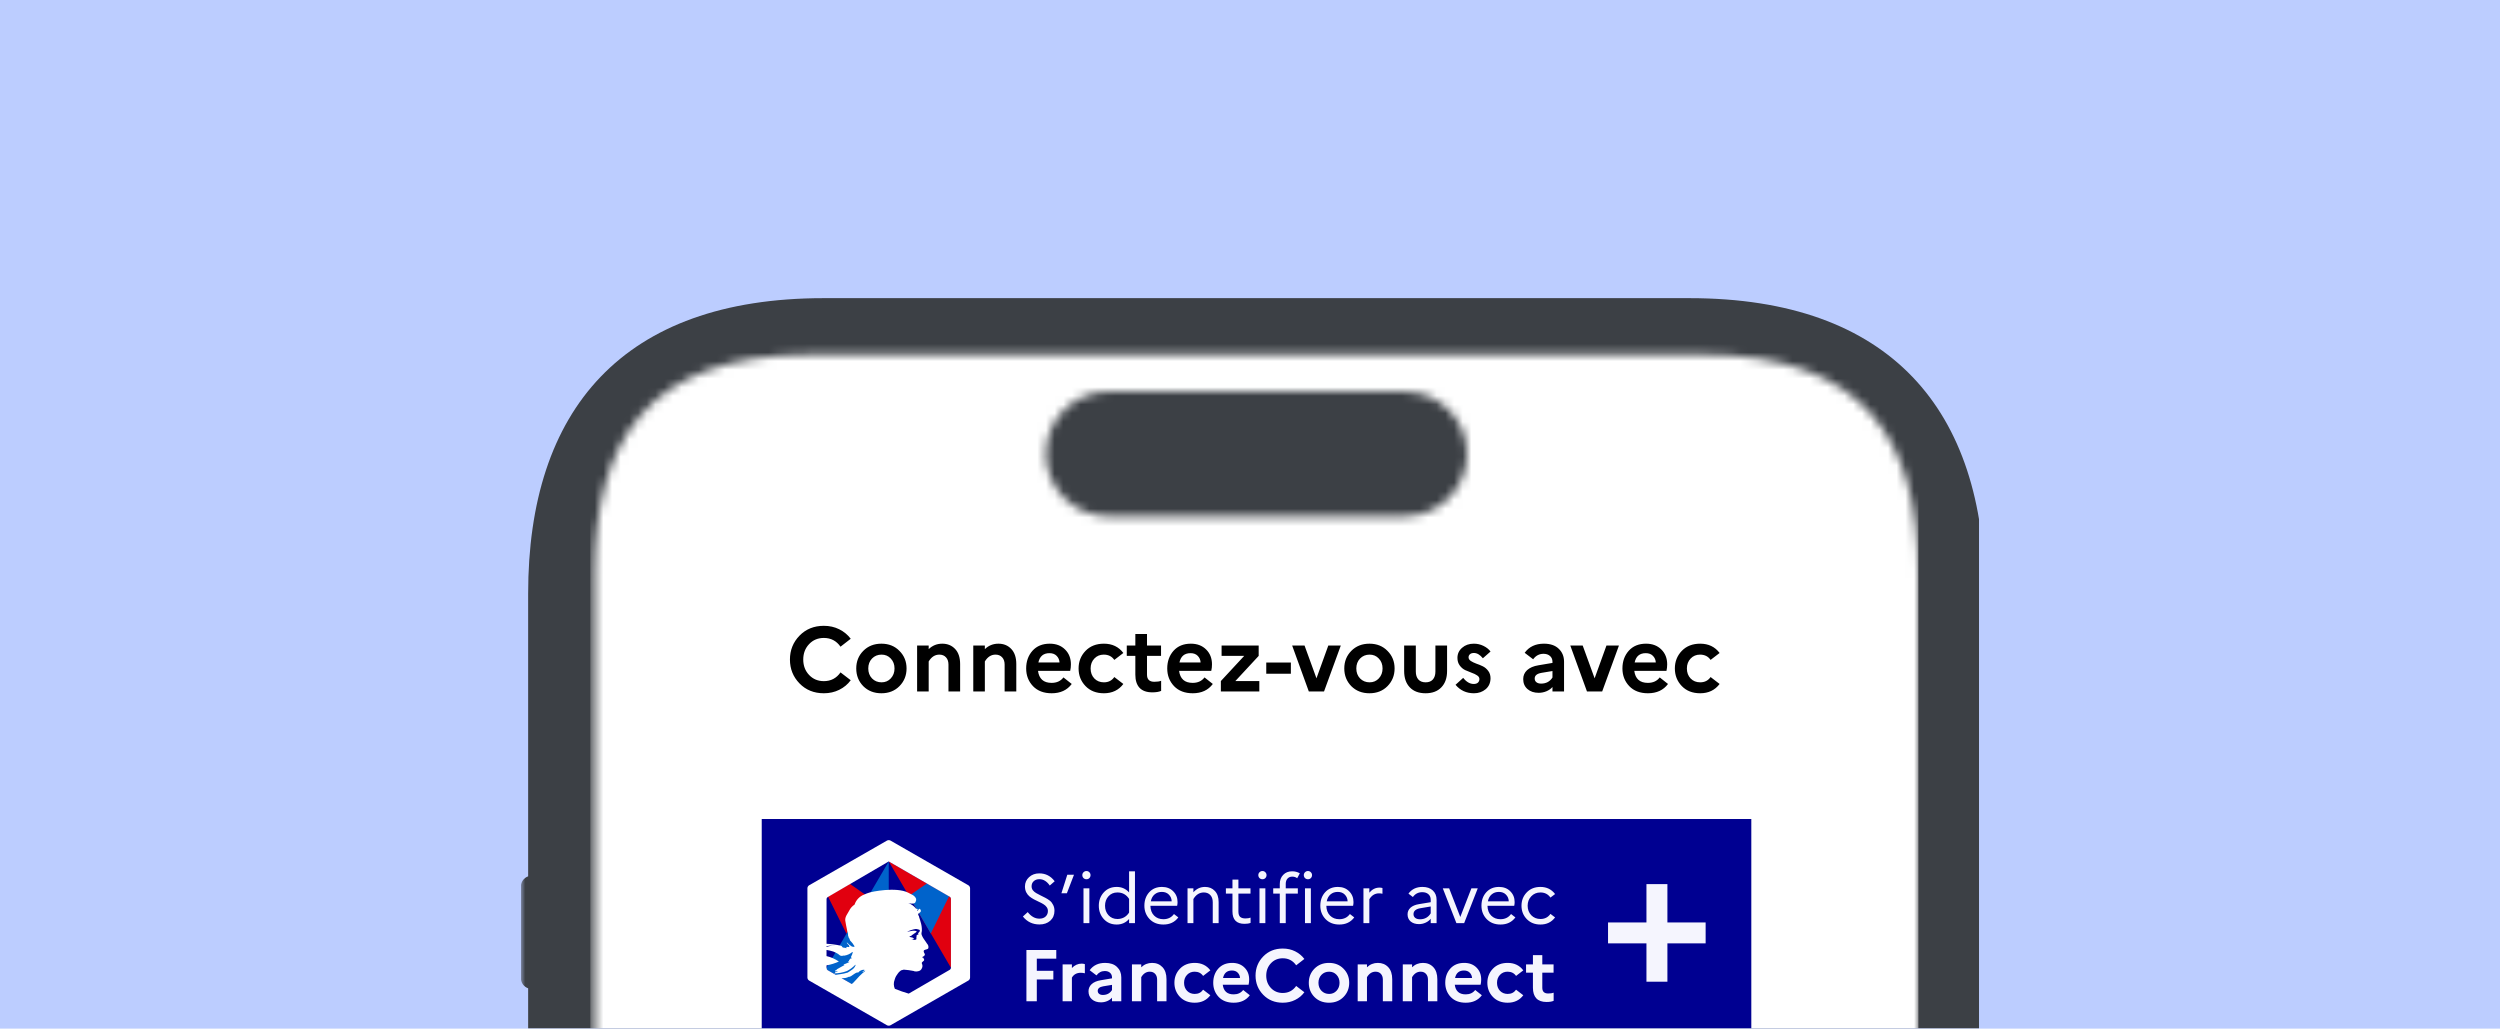
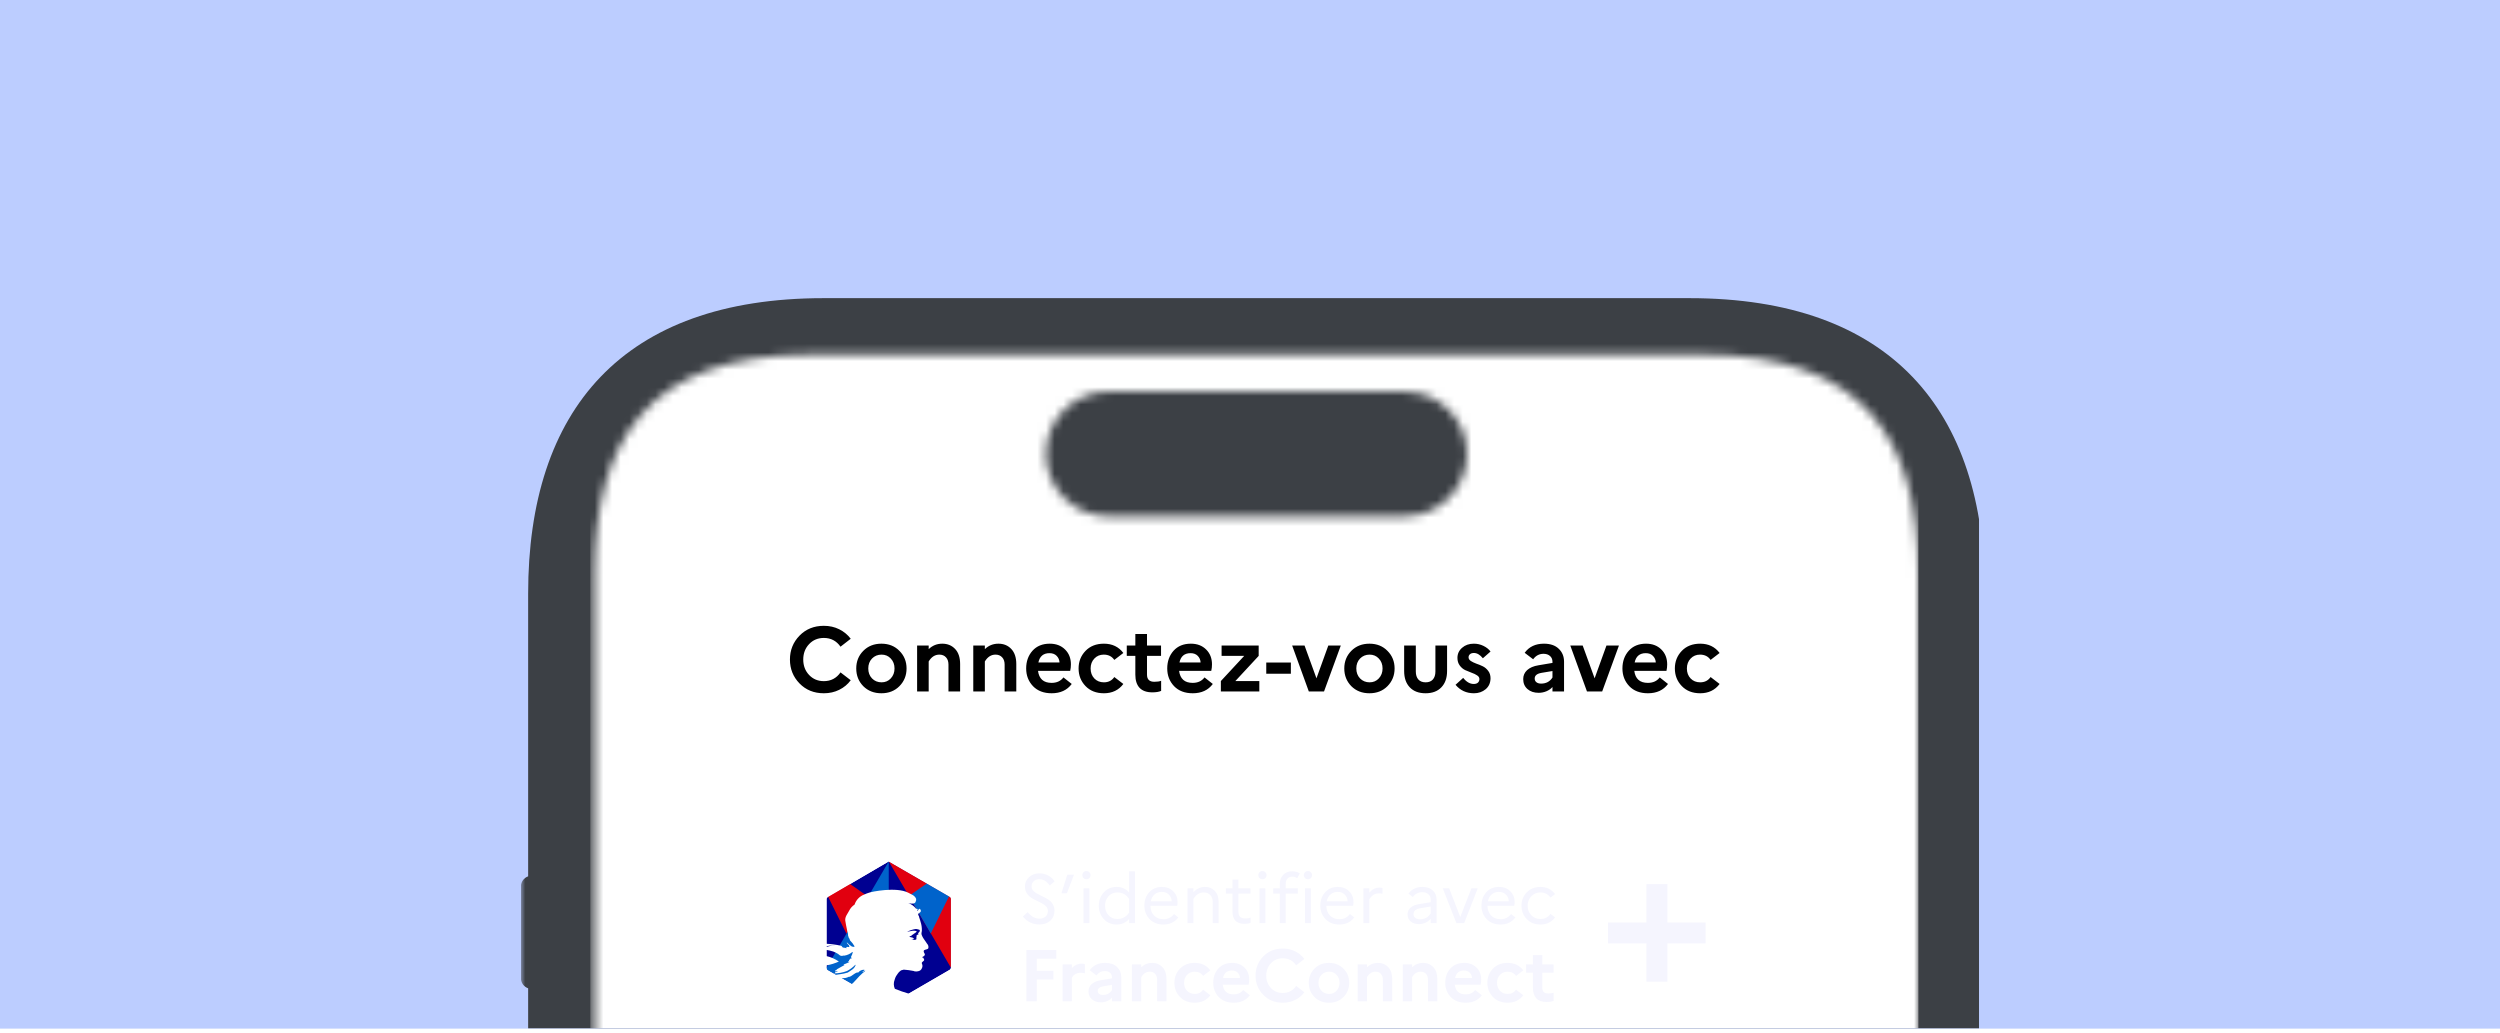
<svg xmlns="http://www.w3.org/2000/svg" width="288" height="119" viewBox="0 0 288 119" fill="none">
  <rect width="288" height="118.497" fill="#BCCDFF" />
  <g clip-path="url(#clip0_2697_7134)">
    <g clip-path="url(#clip1_2697_7134)">
      <mask id="mask0_2697_7134" style="mask-type:luminance" maskUnits="userSpaceOnUse" x="60" y="17" width="170" height="346">
        <path d="M229.501 17.252H60.001V362.035H229.501V17.252Z" fill="white" />
      </mask>
      <g mask="url(#mask0_2697_7134)">
        <g filter="url(#filter0_dddd_2697_7134)">
          <path fill-rule="evenodd" clip-rule="evenodd" d="M94.889 17.252H194.612C217.779 17.252 228.659 30.107 228.659 51.306V126.75C229.15 126.923 229.501 127.39 229.501 127.94V167.108C229.501 167.657 229.15 168.125 228.659 168.298V331.455C228.659 350.723 217.738 362.035 198.473 362.035H91.028C71.764 362.035 60.842 351.11 60.842 331.455V167.976C60.352 167.803 60.001 167.336 60.001 166.786V143.502C60.001 142.952 60.352 142.485 60.842 142.312V134.594C60.352 134.421 60.001 133.954 60.001 133.404V109.734C60.001 109.185 60.352 108.717 60.842 108.544V96.758C60.352 96.585 60.001 96.117 60.001 95.568V85.049C60.001 84.5 60.352 84.032 60.842 83.859V51.306C60.842 30.108 71.723 17.252 94.889 17.252Z" fill="#3C4045" />
          <mask id="mask1_2697_7134" style="mask-type:alpha" maskUnits="userSpaceOnUse" x="68" y="23" width="154" height="332">
            <path fill-rule="evenodd" clip-rule="evenodd" d="M221.007 329.153V48.973C221.007 33.839 214.991 23.749 196.17 23.749H93.332C74.51 23.749 68.495 33.839 68.495 48.973V329.153C68.495 344.287 74.51 354.376 93.332 354.376H196.17C214.991 354.376 221.007 344.287 221.007 329.153ZM127.676 28.018C123.711 28.018 120.496 31.232 120.496 35.197C120.496 39.162 123.711 42.376 127.676 42.376H161.826C165.791 42.376 169.005 39.162 169.005 35.197C169.005 31.232 165.791 28.018 161.826 28.018H127.676Z" fill="#D9D9D9" />
          </mask>
          <g mask="url(#mask1_2697_7134)">
            <path d="M221 21.999H68.001V118.999H221V21.999Z" fill="white" />
            <path d="M94.906 61.373C95.718 61.373 96.359 61.037 96.828 60.365L98.004 61.268C97.661 61.737 97.22 62.104 96.681 62.37C96.149 62.636 95.558 62.769 94.906 62.769C93.772 62.769 92.838 62.391 92.103 61.635C91.368 60.879 91.001 59.962 91.001 58.884C91.001 57.806 91.368 56.889 92.103 56.133C92.838 55.377 93.772 54.999 94.906 54.999C95.558 54.999 96.149 55.132 96.681 55.398C97.213 55.664 97.654 56.028 98.004 56.49L96.828 57.404C96.359 56.732 95.718 56.396 94.906 56.396C94.221 56.396 93.653 56.634 93.206 57.11C92.757 57.586 92.534 58.177 92.534 58.884C92.534 59.591 92.757 60.183 93.206 60.659C93.653 61.135 94.221 61.373 94.906 61.373ZM99.447 57.887C99.993 57.334 100.69 57.057 101.537 57.057C102.384 57.057 103.077 57.334 103.616 57.887C104.162 58.433 104.435 59.108 104.435 59.913C104.435 60.718 104.162 61.397 103.616 61.95C103.077 62.496 102.384 62.769 101.537 62.769C100.69 62.769 99.993 62.496 99.447 61.95C98.908 61.397 98.639 60.718 98.639 59.913C98.639 59.108 98.908 58.433 99.447 57.887ZM101.558 61.509C101.985 61.509 102.338 61.359 102.618 61.058C102.905 60.75 103.049 60.368 103.049 59.913C103.049 59.451 102.905 59.07 102.618 58.769C102.338 58.468 101.985 58.317 101.558 58.317C101.117 58.317 100.749 58.468 100.455 58.769C100.168 59.07 100.025 59.451 100.025 59.913C100.025 60.375 100.168 60.757 100.455 61.058C100.749 61.359 101.117 61.509 101.558 61.509ZM105.651 62.559V57.267H106.985V57.687C107.419 57.267 107.94 57.057 108.549 57.057C109.151 57.057 109.645 57.26 110.03 57.666C110.415 58.072 110.607 58.653 110.607 59.409V62.559H109.263V59.462C109.263 59.112 109.169 58.835 108.98 58.632C108.791 58.422 108.535 58.317 108.213 58.317C107.709 58.317 107.3 58.58 106.985 59.105V62.559H105.651ZM112.121 62.559V57.267H113.455V57.687C113.889 57.267 114.41 57.057 115.019 57.057C115.621 57.057 116.115 57.26 116.5 57.666C116.885 58.072 117.077 58.653 117.077 59.409V62.559H115.733V59.462C115.733 59.112 115.639 58.835 115.45 58.632C115.261 58.422 115.005 58.317 114.683 58.317C114.179 58.317 113.77 58.58 113.455 59.105V62.559H112.121ZM123.464 61.698C122.932 62.412 122.162 62.769 121.154 62.769C120.244 62.769 119.526 62.496 119.001 61.95C118.476 61.397 118.214 60.718 118.214 59.913C118.214 59.101 118.455 58.422 118.938 57.876C119.428 57.33 120.093 57.057 120.933 57.057C121.661 57.057 122.249 57.281 122.697 57.729C123.145 58.17 123.369 58.741 123.369 59.441C123.369 59.7 123.341 59.948 123.285 60.186H119.579C119.698 61.11 120.219 61.572 121.143 61.572C121.738 61.572 122.193 61.362 122.508 60.942L123.464 61.698ZM120.902 58.149C120.202 58.149 119.775 58.506 119.621 59.22H122.057C122.043 58.926 121.934 58.674 121.731 58.464C121.528 58.254 121.252 58.149 120.902 58.149ZM127.172 61.509C127.69 61.509 128.089 61.306 128.369 60.9L129.409 61.698C128.87 62.412 128.124 62.769 127.172 62.769C126.29 62.769 125.583 62.493 125.051 61.94C124.519 61.387 124.253 60.711 124.253 59.913C124.253 59.115 124.519 58.44 125.051 57.887C125.583 57.334 126.29 57.057 127.172 57.057C128.124 57.057 128.87 57.414 129.409 58.128L128.369 58.926C128.089 58.52 127.683 58.317 127.151 58.317C126.717 58.317 126.357 58.468 126.07 58.769C125.783 59.07 125.639 59.451 125.639 59.913C125.639 60.382 125.783 60.767 126.07 61.068C126.357 61.362 126.724 61.509 127.172 61.509ZM130.791 60.627V58.464H129.804V57.267H130.791V55.944H132.135V57.267H133.752V58.464H132.135V60.627C132.135 61.173 132.415 61.446 132.975 61.446C133.311 61.446 133.574 61.408 133.763 61.331V62.496C133.511 62.608 133.171 62.664 132.744 62.664C132.093 62.664 131.603 62.489 131.274 62.139C130.952 61.789 130.791 61.285 130.791 60.627ZM139.716 61.698C139.184 62.412 138.414 62.769 137.406 62.769C136.496 62.769 135.778 62.496 135.253 61.95C134.728 61.397 134.466 60.718 134.466 59.913C134.466 59.101 134.707 58.422 135.19 57.876C135.68 57.33 136.345 57.057 137.185 57.057C137.914 57.057 138.502 57.281 138.949 57.729C139.397 58.17 139.621 58.741 139.621 59.441C139.621 59.7 139.594 59.948 139.537 60.186H135.831C135.95 61.11 136.471 61.572 137.395 61.572C137.99 61.572 138.445 61.362 138.76 60.942L139.716 61.698ZM137.154 58.149C136.454 58.149 136.027 58.506 135.873 59.22H138.309C138.295 58.926 138.187 58.674 137.983 58.464C137.78 58.254 137.504 58.149 137.154 58.149ZM140.643 62.559V61.362L143.331 58.464H140.727V57.267H145V58.464L142.312 61.362H145.074V62.559H140.643ZM145.873 59.231H148.708V60.522H145.873V59.231ZM148.854 57.267H150.282L151.657 61.047L153.022 57.267H154.461L152.529 62.559H150.775L148.854 57.267ZM155.669 57.887C156.215 57.334 156.912 57.057 157.759 57.057C158.606 57.057 159.299 57.334 159.838 57.887C160.384 58.433 160.657 59.108 160.657 59.913C160.657 60.718 160.384 61.397 159.838 61.95C159.299 62.496 158.606 62.769 157.759 62.769C156.912 62.769 156.215 62.496 155.669 61.95C155.131 61.397 154.861 60.718 154.861 59.913C154.861 59.108 155.131 58.433 155.669 57.887ZM157.78 61.509C158.207 61.509 158.56 61.359 158.84 61.058C159.127 60.75 159.271 60.368 159.271 59.913C159.271 59.451 159.127 59.07 158.84 58.769C158.56 58.468 158.207 58.317 157.78 58.317C157.339 58.317 156.971 58.468 156.677 58.769C156.391 59.07 156.247 59.451 156.247 59.913C156.247 60.375 156.391 60.757 156.677 61.058C156.971 61.359 157.339 61.509 157.78 61.509ZM165.359 60.27V57.267H166.703V60.207C166.703 61.005 166.483 61.632 166.042 62.087C165.607 62.542 165.002 62.769 164.225 62.769C163.448 62.769 162.843 62.542 162.409 62.087C161.974 61.632 161.758 61.005 161.758 60.207V57.267H163.102V60.27C163.102 60.655 163.2 60.96 163.396 61.184C163.591 61.401 163.872 61.509 164.236 61.509C164.593 61.509 164.869 61.401 165.065 61.184C165.261 60.96 165.359 60.655 165.359 60.27ZM167.677 61.793L168.559 60.995C168.929 61.464 169.336 61.698 169.777 61.698C169.987 61.698 170.147 61.646 170.26 61.541C170.371 61.436 170.428 61.299 170.428 61.131C170.428 60.963 170.34 60.823 170.165 60.711C169.99 60.592 169.78 60.491 169.535 60.407C169.29 60.316 169.042 60.214 168.79 60.102C168.544 59.983 168.334 59.805 168.16 59.567C167.984 59.329 167.897 59.038 167.897 58.695C167.897 58.226 168.076 57.838 168.433 57.53C168.79 57.215 169.241 57.057 169.787 57.057C170.179 57.057 170.546 57.141 170.89 57.309C171.239 57.477 171.512 57.694 171.709 57.96L170.827 58.737C170.497 58.331 170.155 58.128 169.798 58.128C169.594 58.128 169.441 58.177 169.336 58.275C169.231 58.366 169.178 58.485 169.178 58.632C169.178 58.793 169.265 58.933 169.441 59.052C169.615 59.164 169.825 59.266 170.071 59.357C170.323 59.441 170.571 59.542 170.816 59.661C171.061 59.78 171.271 59.959 171.446 60.197C171.621 60.428 171.709 60.711 171.709 61.047C171.701 61.579 171.512 61.999 171.142 62.307C170.77 62.615 170.323 62.769 169.798 62.769C168.929 62.769 168.223 62.444 167.677 61.793ZM177.259 62.717C176.726 62.717 176.296 62.573 175.967 62.286C175.638 61.999 175.474 61.614 175.474 61.131C175.474 60.725 175.624 60.382 175.925 60.102C176.233 59.822 176.667 59.637 177.227 59.546L178.844 59.273V59.136C178.844 58.863 178.75 58.643 178.561 58.475C178.372 58.307 178.123 58.223 177.815 58.223C177.325 58.223 176.926 58.433 176.618 58.853L175.642 58.107C176.152 57.407 176.891 57.057 177.857 57.057C178.599 57.057 179.17 57.253 179.569 57.645C179.974 58.03 180.178 58.527 180.178 59.136V62.559H178.844V62.045C178.676 62.248 178.445 62.412 178.151 62.538C177.864 62.657 177.566 62.717 177.259 62.717ZM176.797 61.068C176.797 61.25 176.863 61.394 176.996 61.499C177.129 61.604 177.307 61.656 177.532 61.656C178.112 61.656 178.55 61.422 178.844 60.953V60.207L177.584 60.417C177.059 60.508 176.797 60.725 176.797 61.068ZM180.897 57.267H182.325L183.7 61.047L185.065 57.267H186.504L184.572 62.559H182.818L180.897 57.267ZM192.154 61.698C191.623 62.412 190.852 62.769 189.844 62.769C188.935 62.769 188.217 62.496 187.692 61.95C187.167 61.397 186.904 60.718 186.904 59.913C186.904 59.101 187.146 58.422 187.629 57.876C188.119 57.33 188.784 57.057 189.624 57.057C190.352 57.057 190.94 57.281 191.388 57.729C191.836 58.17 192.06 58.741 192.06 59.441C192.06 59.7 192.032 59.948 191.976 60.186H188.269C188.389 61.11 188.91 61.572 189.834 61.572C190.429 61.572 190.884 61.362 191.199 60.942L192.154 61.698ZM189.592 58.149C188.893 58.149 188.465 58.506 188.311 59.22H190.747C190.733 58.926 190.625 58.674 190.422 58.464C190.219 58.254 189.943 58.149 189.592 58.149ZM195.863 61.509C196.381 61.509 196.78 61.306 197.06 60.9L198.1 61.698C197.56 62.412 196.815 62.769 195.863 62.769C194.981 62.769 194.274 62.493 193.742 61.94C193.21 61.387 192.944 60.711 192.944 59.913C192.944 59.115 193.21 58.44 193.742 57.887C194.274 57.334 194.981 57.057 195.863 57.057C196.815 57.057 197.56 57.414 198.1 58.128L197.06 58.926C196.78 58.52 196.374 58.317 195.842 58.317C195.408 58.317 195.047 58.468 194.761 58.769C194.473 59.07 194.33 59.451 194.33 59.913C194.33 60.382 194.473 60.767 194.761 61.068C195.047 61.362 195.415 61.509 195.863 61.509Z" fill="black" />
-             <path d="M201.751 77.25H87.751V103.499H201.751V77.25Z" fill="#000091" />
            <path d="M109.407 86.206L102.383 82.141L95.359 86.245C95.315 86.27 95.279 86.305 95.254 86.348C95.229 86.391 95.216 86.44 95.215 86.49V94.43C95.218 94.478 95.233 94.526 95.257 94.569C95.282 94.612 95.317 94.648 95.359 94.675L102.382 98.704L109.406 94.626C109.447 94.599 109.482 94.562 109.507 94.52C109.532 94.477 109.546 94.429 109.549 94.379V86.453C109.549 86.403 109.536 86.353 109.511 86.31C109.486 86.266 109.45 86.23 109.407 86.206Z" fill="#000091" />
            <path d="M99.873 86.44L97.517 90.481L95.382 86.183L97.907 84.725L100.01 86.206L99.873 86.44ZM109.549 94.394V86.45C109.549 86.4 109.536 86.351 109.511 86.308C109.486 86.265 109.449 86.23 109.406 86.205L102.382 82.141" fill="#E1000F" />
            <path d="M95.216 94.394L102.384 82.141V98.706L95.359 94.675C95.317 94.648 95.282 94.612 95.257 94.569C95.233 94.526 95.218 94.478 95.215 94.43V86.49L95.216 94.394ZM106.773 84.681L109.329 86.159L107.227 90.445L104.703 86.118L106.773 84.681Z" fill="#0063CB" />
            <path d="M111.568 84.897L102.578 79.735C102.518 79.705 102.451 79.689 102.383 79.689C102.316 79.689 102.249 79.705 102.188 79.735L93.199 84.897C93.145 84.933 93.1 84.981 93.068 85.038C93.036 85.095 93.017 85.158 93.014 85.223V95.529C93.017 95.594 93.035 95.658 93.067 95.715C93.099 95.772 93.144 95.821 93.199 95.857L102.188 101.019C102.248 101.049 102.315 101.064 102.383 101.064C102.45 101.064 102.517 101.049 102.578 101.019L111.568 95.857C111.622 95.821 111.667 95.772 111.699 95.715C111.731 95.658 111.75 95.594 111.752 95.529V85.223C111.749 85.158 111.731 85.095 111.699 85.038C111.667 84.981 111.622 84.933 111.568 84.897ZM98.068 93.215H98.105C98.086 93.215 98.068 93.218 98.068 93.238C98.068 93.285 98.139 93.238 98.162 93.285C98.051 93.289 97.945 93.334 97.867 93.415C97.867 93.439 97.914 93.439 97.938 93.439C97.903 93.485 97.832 93.462 97.808 93.509C97.821 93.522 97.837 93.53 97.855 93.532C97.832 93.532 97.808 93.532 97.808 93.556V93.627C97.749 93.627 97.726 93.674 97.679 93.698C97.772 93.769 97.832 93.698 97.926 93.698C97.679 93.792 97.478 93.922 97.231 93.993C97.184 93.993 97.231 94.063 97.184 94.063C97.255 94.11 97.29 94.04 97.361 94.04C97.054 94.216 96.736 94.368 96.406 94.57C96.381 94.596 96.364 94.628 96.359 94.664H96.266C96.219 94.687 96.242 94.747 96.195 94.794C96.301 94.864 96.429 94.7 96.501 94.794C96.525 94.794 96.454 94.817 96.408 94.817C96.384 94.817 96.384 94.864 96.361 94.864H96.289C96.242 94.899 96.195 94.923 96.195 94.993C96.175 94.99 96.154 94.992 96.135 95C96.116 95.008 96.1 95.023 96.089 95.04C96.592 95.038 97.091 94.946 97.562 94.769C97.927 94.583 98.258 94.336 98.54 94.039C98.553 94.051 98.561 94.068 98.564 94.086C98.495 94.291 98.362 94.468 98.186 94.592C98.056 94.663 97.962 94.768 97.858 94.816C97.788 94.855 97.722 94.897 97.657 94.945C97.361 95.037 97.057 95.101 96.749 95.138L96.606 95.158C96.501 95.174 96.396 95.191 96.292 95.209L95.358 94.676C95.324 94.654 95.295 94.627 95.271 94.594C95.248 94.561 95.232 94.523 95.223 94.483C95.239 94.475 95.254 94.465 95.267 94.454C95.253 94.438 95.235 94.427 95.215 94.421V94.117C95.705 94.029 96.183 93.881 96.638 93.675C96.208 93.376 95.725 93.163 95.215 93.046V92.336C95.475 92.379 95.732 92.44 95.983 92.52C96.176 92.591 96.362 92.682 96.537 92.791C96.605 92.857 96.68 92.916 96.76 92.967C96.817 92.999 96.88 93.019 96.945 93.022C97.01 93.026 97.075 93.016 97.135 92.991H97.29C97.625 92.935 97.939 92.788 98.197 92.566C98.197 92.59 98.221 92.59 98.244 92.59C98.207 92.777 98.139 92.956 98.043 93.121C98.045 93.144 98.021 93.192 98.068 93.215ZM99.388 94.888C99.505 94.841 99.575 94.758 99.683 94.711C99.659 94.735 99.659 94.782 99.636 94.805C99.548 94.86 99.465 94.923 99.388 94.993C99.123 95.226 98.875 95.478 98.646 95.746C98.528 95.887 98.399 96.017 98.271 96.147C98.226 96.189 98.177 96.228 98.126 96.262L96.942 95.583C97.111 95.597 97.28 95.588 97.446 95.557C97.584 95.519 97.718 95.468 97.847 95.404V95.452C98.175 95.322 98.424 95.027 98.754 94.921C98.766 94.921 98.813 94.968 98.86 94.945C98.945 94.84 99.053 94.755 99.175 94.699C99.298 94.642 99.432 94.613 99.567 94.617C99.567 94.64 99.567 94.663 99.59 94.663H99.602C99.531 94.723 99.449 94.781 99.368 94.84C99.341 94.864 99.365 94.888 99.388 94.888ZM95.215 92V91.913C95.458 91.85 95.708 91.82 95.959 91.825C96.033 91.813 96.109 91.813 96.183 91.825C95.852 91.825 95.524 91.884 95.215 92ZM109.55 94.384C109.547 94.433 109.533 94.481 109.508 94.524C109.483 94.567 109.448 94.603 109.406 94.629L104.685 97.37C104.143 97.215 103.61 97.029 103.088 96.815C103.013 96.651 102.972 96.472 102.968 96.292C102.964 96.111 102.997 95.931 103.065 95.764C103.102 95.619 103.158 95.48 103.23 95.35C103.241 95.338 103.253 95.326 103.253 95.314C103.256 95.314 103.259 95.313 103.261 95.311C103.264 95.308 103.265 95.305 103.265 95.302C103.317 95.212 103.376 95.125 103.441 95.042L103.449 95.035L103.458 95.026L103.465 95.019C103.465 95.007 103.477 94.995 103.488 94.983C103.5 94.959 103.523 94.948 103.535 94.924C103.617 94.837 103.708 94.759 103.806 94.69C103.906 94.654 104.009 94.626 104.113 94.607C104.493 94.635 104.87 94.686 105.244 94.76C105.29 94.768 105.334 94.783 105.374 94.807C105.515 94.834 105.661 94.827 105.798 94.784C105.887 94.768 105.971 94.729 106.041 94.671C106.111 94.612 106.165 94.538 106.198 94.453C106.24 94.378 106.263 94.294 106.267 94.208C106.271 94.122 106.256 94.036 106.222 93.957C106.138 93.828 106.216 93.752 106.307 93.681L106.338 93.655C106.379 93.626 106.415 93.592 106.447 93.553C106.506 93.436 106.4 93.367 106.376 93.259C106.352 93.211 106.27 93.235 106.223 93.165C106.388 93.094 106.623 92.964 106.517 92.764C106.447 92.657 106.341 92.468 106.471 92.362C106.635 92.268 106.871 92.291 106.942 92.138C106.965 92.048 106.964 91.954 106.94 91.865C106.917 91.776 106.87 91.695 106.805 91.629L106.77 91.579C106.735 91.529 106.7 91.478 106.671 91.429C106.597 91.305 106.514 91.187 106.424 91.074C106.321 90.928 106.237 90.769 106.176 90.602C106.106 90.424 106.2 90.271 106.2 90.094C106.207 89.753 106.155 89.413 106.047 89.089C105.988 88.924 105.964 88.747 105.893 88.593C105.884 88.495 105.848 88.4 105.787 88.322C105.776 88.298 105.77 88.271 105.77 88.245C105.77 88.218 105.776 88.192 105.787 88.168C105.884 88.1 105.974 88.025 106.059 87.944C106.085 87.886 106.09 87.822 106.073 87.761C106.055 87.7 106.017 87.648 105.965 87.613C105.812 87.542 105.825 87.766 105.718 87.814H105.647C105.624 87.755 105.67 87.731 105.718 87.684C105.718 87.661 105.718 87.613 105.694 87.613C105.601 87.613 105.518 87.589 105.494 87.543C105.268 87.261 104.965 87.052 104.622 86.94C104.71 86.967 104.801 86.983 104.893 86.987C105.051 87.02 105.216 87.004 105.364 86.94C105.471 86.905 105.494 86.716 105.541 86.609C105.551 86.558 105.549 86.505 105.537 86.454C105.525 86.403 105.502 86.356 105.47 86.314C105.364 86.159 105.217 86.037 105.046 85.96C104.963 85.924 104.834 85.853 104.728 85.794C104.692 85.769 104.652 85.749 104.61 85.735C103.221 85.04 100.362 85.642 100.144 85.735H100.14C99.939 85.793 99.743 85.868 99.555 85.958C99.295 86.054 99.06 86.208 98.868 86.408C98.677 86.608 98.532 86.849 98.447 87.113C98.179 87.288 97.964 87.532 97.822 87.82C97.622 88.194 97.328 88.526 97.374 88.95C97.421 89.316 97.504 89.645 97.575 90.022C97.595 90.15 97.626 90.275 97.669 90.397C97.716 90.527 97.669 90.692 97.74 90.798C97.775 90.869 97.751 90.951 97.846 90.998V91.092C97.869 91.115 97.869 91.139 97.916 91.139V91.233C98.12 91.431 98.295 91.657 98.435 91.904C98.482 92.034 98.211 91.975 98.107 91.928C97.913 91.801 97.734 91.651 97.577 91.48C97.564 91.492 97.556 91.509 97.553 91.527C97.647 91.692 97.977 91.892 97.8 91.998C97.707 92.045 97.6 91.927 97.506 92.022C97.482 92.057 97.506 92.104 97.506 92.151C97.376 92.058 97.235 92.104 97.105 92.058C97.011 92.034 96.987 91.857 96.881 91.857C96.602 91.789 96.319 91.738 96.033 91.704C95.763 91.664 95.491 91.639 95.218 91.63V86.491C95.218 86.442 95.232 86.392 95.257 86.349C95.282 86.306 95.318 86.271 95.362 86.246L102.382 82.142L109.406 86.207C109.45 86.231 109.486 86.267 109.511 86.31C109.536 86.353 109.549 86.402 109.55 86.452V94.384ZM105.824 90.514C105.809 90.536 105.79 90.554 105.767 90.566C105.744 90.578 105.718 90.584 105.691 90.584C105.645 90.623 105.6 90.666 105.559 90.712C105.606 90.712 105.559 90.781 105.606 90.781C105.51 90.886 105.642 91.107 105.51 91.153C105.337 91.199 105.155 91.199 104.982 91.153C105.008 91.147 105.034 91.145 105.06 91.145H105.1C105.13 91.149 105.159 91.145 105.187 91.134C105.215 91.124 105.239 91.106 105.258 91.084V90.99C105.258 90.966 105.234 90.966 105.211 90.966C105.199 90.98 105.182 90.988 105.164 90.99C105.163 90.969 105.156 90.948 105.143 90.932C105.13 90.915 105.112 90.903 105.092 90.896C105.03 90.904 104.967 90.897 104.908 90.875C104.849 90.853 104.797 90.816 104.756 90.768C104.819 90.738 104.891 90.73 104.96 90.745C105.02 90.745 104.996 90.64 105.068 90.594H105.141C105.284 90.42 105.549 90.373 105.597 90.199C105.597 90.152 105.465 90.152 105.369 90.129C105.24 90.114 105.11 90.121 104.985 90.153C104.816 90.176 104.651 90.219 104.492 90.281C104.623 90.184 104.77 90.11 104.925 90.06C105.033 90.018 105.146 89.987 105.261 89.966L105.323 89.954L105.385 89.942C105.47 89.916 105.561 89.916 105.646 89.942C105.754 89.988 105.934 89.988 105.958 90.058C106.004 90.186 105.885 90.313 105.754 90.406C105.727 90.444 105.824 90.469 105.824 90.514Z" fill="white" />
            <path d="M117.836 88.487L118.393 87.978C118.786 88.482 119.235 88.734 119.739 88.734C120.042 88.734 120.281 88.652 120.456 88.487C120.631 88.323 120.719 88.11 120.719 87.85C120.719 87.68 120.668 87.529 120.568 87.396C120.472 87.263 120.347 87.152 120.193 87.062C120.039 86.966 119.867 86.876 119.676 86.791C119.49 86.706 119.301 86.613 119.11 86.512C118.924 86.411 118.754 86.3 118.6 86.178C118.447 86.05 118.319 85.888 118.218 85.692C118.123 85.496 118.075 85.273 118.075 85.023C118.075 84.604 118.231 84.248 118.545 83.956C118.858 83.664 119.254 83.518 119.731 83.518C120.453 83.518 121.043 83.821 121.499 84.426L120.934 84.919C120.594 84.431 120.196 84.187 119.739 84.187C119.469 84.187 119.251 84.264 119.086 84.418C118.922 84.567 118.839 84.763 118.839 85.007C118.839 85.177 118.887 85.328 118.983 85.461C119.084 85.588 119.211 85.697 119.365 85.787C119.519 85.878 119.689 85.968 119.875 86.058C120.061 86.143 120.246 86.236 120.432 86.337C120.623 86.438 120.796 86.549 120.95 86.671C121.104 86.794 121.228 86.956 121.324 87.157C121.425 87.354 121.475 87.577 121.475 87.826C121.475 88.299 121.313 88.681 120.99 88.973C120.666 89.26 120.252 89.403 119.747 89.403C118.962 89.403 118.324 89.098 117.836 88.487ZM122.903 85.811H122.274L122.951 83.677H123.723L122.903 85.811ZM125.495 84.059C125.405 84.15 125.293 84.195 125.16 84.195C125.028 84.195 124.914 84.15 124.818 84.059C124.728 83.964 124.683 83.85 124.683 83.717C124.683 83.59 124.728 83.481 124.818 83.391C124.914 83.295 125.028 83.247 125.16 83.247C125.293 83.247 125.405 83.295 125.495 83.391C125.585 83.481 125.63 83.59 125.63 83.717C125.63 83.85 125.585 83.964 125.495 84.059ZM124.818 89.252V85.238H125.495V89.252H124.818ZM127.156 88.782C126.774 88.362 126.583 87.85 126.583 87.245C126.583 86.64 126.774 86.127 127.156 85.708C127.539 85.288 128.035 85.079 128.646 85.079C129.219 85.079 129.694 85.291 130.071 85.716V83.279H130.748V89.252H130.071V88.774C129.694 89.199 129.219 89.411 128.646 89.411C128.035 89.411 127.539 89.201 127.156 88.782ZM127.698 86.154C127.433 86.446 127.3 86.809 127.3 87.245C127.3 87.68 127.433 88.044 127.698 88.336C127.963 88.628 128.306 88.774 128.725 88.774C129.007 88.774 129.264 88.71 129.498 88.583C129.731 88.45 129.923 88.267 130.071 88.033V86.457C129.753 85.963 129.304 85.716 128.725 85.716C128.306 85.716 127.963 85.862 127.698 86.154ZM135.743 88.591C135.334 89.138 134.761 89.411 134.023 89.411C133.364 89.411 132.833 89.201 132.43 88.782C132.032 88.362 131.833 87.85 131.833 87.245C131.833 86.624 132.016 86.109 132.382 85.7C132.754 85.286 133.245 85.079 133.855 85.079C134.392 85.079 134.824 85.246 135.154 85.581C135.488 85.91 135.655 86.326 135.655 86.831C135.655 86.963 135.64 87.104 135.607 87.253H132.526C132.536 87.731 132.679 88.108 132.956 88.384C133.232 88.66 133.587 88.798 134.023 88.798C134.543 88.798 134.949 88.599 135.241 88.201L135.743 88.591ZM133.84 85.652C133.51 85.652 133.234 85.748 133.011 85.939C132.788 86.125 132.642 86.39 132.573 86.735H134.978C134.968 86.427 134.859 86.17 134.652 85.963C134.45 85.756 134.179 85.652 133.84 85.652ZM136.803 89.252V85.238H137.479V85.692C137.851 85.283 138.297 85.079 138.817 85.079C139.285 85.079 139.662 85.233 139.948 85.541C140.24 85.843 140.386 86.271 140.386 86.823V89.252H139.709V86.847C139.709 86.491 139.616 86.215 139.431 86.019C139.245 85.817 138.995 85.716 138.682 85.716C138.183 85.716 137.782 85.968 137.479 86.472V89.252H136.803ZM141.979 87.906V85.851H141.223V85.238H141.979V84.235H142.665V85.238H144.058V85.851H142.665V87.906C142.665 88.203 142.734 88.413 142.872 88.535C143.01 88.652 143.209 88.71 143.469 88.71C143.713 88.71 143.912 88.678 144.066 88.615V89.22C143.886 89.294 143.655 89.331 143.374 89.331C142.444 89.331 141.979 88.856 141.979 87.906ZM145.77 84.059C145.68 84.15 145.568 84.195 145.435 84.195C145.303 84.195 145.189 84.15 145.093 84.059C145.003 83.964 144.958 83.85 144.958 83.717C144.958 83.59 145.003 83.481 145.093 83.391C145.189 83.295 145.303 83.247 145.435 83.247C145.568 83.247 145.68 83.295 145.77 83.391C145.86 83.481 145.905 83.59 145.905 83.717C145.905 83.85 145.86 83.964 145.77 84.059ZM145.093 89.252V85.238H145.77V89.252H145.093ZM146.675 85.238H147.431V84.744C147.431 84.314 147.562 83.964 147.822 83.693C148.082 83.417 148.427 83.279 148.857 83.279C149.176 83.279 149.47 83.356 149.741 83.51L149.438 84.075C149.274 83.953 149.086 83.892 148.873 83.892C148.645 83.892 148.462 83.967 148.324 84.115C148.186 84.264 148.117 84.468 148.117 84.728V85.238H149.51V85.851H148.117V89.252H147.431V85.851H146.675V85.238ZM151.012 84.059C150.922 84.15 150.81 84.195 150.677 84.195C150.544 84.195 150.43 84.15 150.334 84.059C150.244 83.964 150.199 83.85 150.199 83.717C150.199 83.59 150.244 83.481 150.334 83.391C150.43 83.295 150.544 83.247 150.677 83.247C150.81 83.247 150.922 83.295 151.012 83.391C151.102 83.481 151.147 83.59 151.147 83.717C151.147 83.85 151.102 83.964 151.012 84.059ZM150.334 89.252V85.238H151.012V89.252H150.334ZM156.01 88.591C155.601 89.138 155.028 89.411 154.29 89.411C153.631 89.411 153.1 89.201 152.697 88.782C152.299 88.362 152.1 87.85 152.1 87.245C152.1 86.624 152.283 86.109 152.65 85.7C153.021 85.286 153.512 85.079 154.123 85.079C154.659 85.079 155.092 85.246 155.421 85.581C155.755 85.91 155.923 86.326 155.923 86.831C155.923 86.963 155.907 87.104 155.875 87.253H152.793C152.803 87.731 152.947 88.108 153.223 88.384C153.499 88.66 153.855 88.798 154.29 88.798C154.81 88.798 155.216 88.599 155.509 88.201L156.01 88.591ZM154.107 85.652C153.778 85.652 153.502 85.748 153.278 85.939C153.055 86.125 152.909 86.39 152.84 86.735H155.245C155.235 86.427 155.126 86.17 154.919 85.963C154.717 85.756 154.447 85.652 154.107 85.652ZM157.069 89.252V85.238H157.747V85.74C158.071 85.352 158.461 85.158 158.917 85.158C159.05 85.158 159.164 85.174 159.259 85.206V85.867C159.143 85.835 159.01 85.819 158.861 85.819C158.395 85.819 158.023 86.045 157.747 86.496V89.252H157.069ZM163.472 89.363C163.074 89.363 162.753 89.262 162.509 89.061C162.27 88.853 162.151 88.58 162.151 88.24C162.151 87.938 162.262 87.683 162.485 87.476C162.713 87.269 163.039 87.131 163.465 87.062L164.818 86.839V86.56C164.818 86.284 164.728 86.069 164.548 85.915C164.372 85.761 164.139 85.684 163.846 85.684C163.39 85.684 163.029 85.87 162.763 86.242L162.254 85.851C162.631 85.336 163.17 85.079 163.87 85.079C164.375 85.079 164.77 85.214 165.057 85.485C165.349 85.756 165.495 86.114 165.495 86.56V89.252H164.818V88.742C164.67 88.933 164.473 89.085 164.229 89.196C163.985 89.307 163.732 89.363 163.472 89.363ZM162.835 88.216C162.835 88.392 162.901 88.535 163.034 88.647C163.172 88.753 163.356 88.806 163.584 88.806C164.125 88.806 164.537 88.578 164.818 88.121V87.332L163.632 87.531C163.101 87.622 162.835 87.85 162.835 88.216ZM166.209 85.238H166.942L168.224 88.543L169.506 85.238H170.239L168.67 89.252H167.778L166.209 85.238ZM174.574 88.591C174.165 89.138 173.592 89.411 172.854 89.411C172.195 89.411 171.664 89.201 171.261 88.782C170.863 88.362 170.664 87.85 170.664 87.245C170.664 86.624 170.847 86.109 171.213 85.7C171.585 85.286 172.076 85.079 172.687 85.079C173.223 85.079 173.656 85.246 173.985 85.581C174.319 85.91 174.487 86.326 174.487 86.831C174.487 86.963 174.47 87.104 174.439 87.253H171.357C171.367 87.731 171.511 88.108 171.787 88.384C172.063 88.66 172.418 88.798 172.854 88.798C173.374 88.798 173.78 88.599 174.072 88.201L174.574 88.591ZM172.671 85.652C172.342 85.652 172.066 85.748 171.842 85.939C171.619 86.125 171.473 86.39 171.404 86.735H173.809C173.799 86.427 173.69 86.17 173.483 85.963C173.281 85.756 173.011 85.652 172.671 85.652ZM177.466 88.774C177.954 88.774 178.336 88.578 178.612 88.185L179.146 88.591C178.737 89.138 178.174 89.411 177.457 89.411C176.81 89.411 176.284 89.201 175.881 88.782C175.477 88.362 175.276 87.85 175.276 87.245C175.276 86.64 175.477 86.127 175.881 85.708C176.284 85.288 176.81 85.079 177.457 85.079C178.169 85.079 178.732 85.352 179.146 85.899L178.612 86.305C178.336 85.912 177.952 85.716 177.457 85.716C177.033 85.716 176.68 85.865 176.398 86.162C176.122 86.454 175.984 86.815 175.984 87.245C175.984 87.68 176.122 88.044 176.398 88.336C176.68 88.628 177.036 88.774 177.466 88.774Z" fill="#F5F5FE" />
            <path d="M118.243 98.249V92.347H121.683V93.342H119.44V94.741H121.346V95.737H119.44V98.249H118.243ZM122.412 98.249V94H123.483V94.421C123.809 94.084 124.183 93.915 124.605 93.915C124.734 93.915 124.858 93.934 124.976 93.974V95.028C124.818 94.989 124.661 94.969 124.503 94.969C124.043 94.969 123.702 95.155 123.483 95.526V98.249H122.412ZM126.829 98.376C126.402 98.376 126.056 98.26 125.792 98.03C125.528 97.799 125.396 97.49 125.396 97.102C125.396 96.776 125.517 96.501 125.758 96.276C126.006 96.051 126.354 95.902 126.804 95.829L128.103 95.61V95.5C128.103 95.281 128.027 95.104 127.875 94.969C127.723 94.834 127.524 94.767 127.276 94.767C126.883 94.767 126.562 94.936 126.315 95.272L125.531 94.674C125.941 94.111 126.534 93.831 127.31 93.831C127.906 93.831 128.364 93.988 128.684 94.303C129.01 94.612 129.173 95.011 129.173 95.5V98.249H128.103V97.836C127.968 97.999 127.782 98.131 127.546 98.233C127.316 98.328 127.077 98.376 126.829 98.376ZM126.458 97.052C126.458 97.198 126.512 97.313 126.619 97.397C126.725 97.482 126.869 97.524 127.049 97.524C127.515 97.524 127.867 97.335 128.103 96.959V96.361L127.091 96.528C126.669 96.602 126.458 96.776 126.458 97.052ZM130.4 98.249V94H131.471V94.336C131.819 94 132.238 93.831 132.727 93.831C133.211 93.831 133.607 93.994 133.916 94.32C134.225 94.646 134.38 95.113 134.38 95.719V98.249H133.3V95.761C133.3 95.481 133.225 95.259 133.073 95.095C132.921 94.927 132.716 94.843 132.457 94.843C132.053 94.843 131.724 95.053 131.471 95.475V98.249H130.4ZM137.636 97.406C138.052 97.406 138.373 97.243 138.598 96.917L139.432 97.558C139 98.131 138.401 98.418 137.636 98.418C136.928 98.418 136.36 98.196 135.933 97.752C135.506 97.308 135.292 96.765 135.292 96.124C135.292 95.483 135.506 94.941 135.933 94.497C136.36 94.053 136.928 93.831 137.636 93.831C138.401 93.831 139 94.117 139.432 94.69L138.598 95.332C138.373 95.005 138.047 94.843 137.62 94.843C137.271 94.843 136.981 94.963 136.751 95.205C136.521 95.447 136.405 95.753 136.405 96.124C136.405 96.501 136.521 96.81 136.751 97.052C136.981 97.287 137.277 97.406 137.636 97.406ZM143.98 97.558C143.552 98.131 142.934 98.418 142.125 98.418C141.394 98.418 140.818 98.199 140.396 97.76C139.975 97.316 139.764 96.771 139.764 96.124C139.764 95.472 139.957 94.927 140.345 94.489C140.739 94.05 141.273 93.831 141.948 93.831C142.532 93.831 143.005 94.011 143.364 94.37C143.724 94.724 143.904 95.182 143.904 95.745C143.904 95.953 143.881 96.152 143.836 96.343H140.86C140.956 97.085 141.374 97.456 142.116 97.456C142.594 97.456 142.96 97.287 143.212 96.951L143.98 97.558ZM141.922 94.708C141.36 94.708 141.017 94.994 140.893 95.568H142.85C142.839 95.332 142.751 95.129 142.588 94.96C142.426 94.792 142.204 94.708 141.922 94.708ZM147.776 97.296C148.428 97.296 148.942 97.026 149.319 96.487L150.263 97.212C149.988 97.588 149.634 97.884 149.201 98.097C148.774 98.311 148.299 98.418 147.776 98.418C146.865 98.418 146.115 98.114 145.525 97.507C144.934 96.9 144.639 96.163 144.639 95.298C144.639 94.432 144.934 93.696 145.525 93.088C146.115 92.482 146.865 92.178 147.776 92.178C148.299 92.178 148.774 92.285 149.201 92.498C149.628 92.712 149.983 93.004 150.263 93.376L149.319 94.109C148.942 93.569 148.428 93.299 147.776 93.299C147.225 93.299 146.77 93.49 146.41 93.873C146.05 94.255 145.87 94.73 145.87 95.298C145.87 95.866 146.05 96.34 146.41 96.723C146.77 97.105 147.225 97.296 147.776 97.296ZM151.423 94.497C151.861 94.053 152.42 93.831 153.1 93.831C153.781 93.831 154.337 94.053 154.77 94.497C155.209 94.936 155.428 95.478 155.428 96.124C155.428 96.771 155.209 97.316 154.77 97.76C154.337 98.199 153.781 98.418 153.1 98.418C152.42 98.418 151.861 98.199 151.423 97.76C150.99 97.316 150.773 96.771 150.773 96.124C150.773 95.478 150.99 94.936 151.423 94.497ZM153.118 97.406C153.46 97.406 153.744 97.285 153.969 97.043C154.199 96.796 154.315 96.49 154.315 96.124C154.315 95.753 154.199 95.447 153.969 95.205C153.744 94.963 153.46 94.843 153.118 94.843C152.763 94.843 152.468 94.963 152.232 95.205C152.002 95.447 151.886 95.753 151.886 96.124C151.886 96.495 152.002 96.802 152.232 97.043C152.468 97.285 152.763 97.406 153.118 97.406ZM156.405 98.249V94H157.475V94.336C157.824 94 158.242 93.831 158.732 93.831C159.215 93.831 159.612 93.994 159.921 94.32C160.23 94.646 160.384 95.113 160.384 95.719V98.249H159.305V95.761C159.305 95.481 159.229 95.259 159.078 95.095C158.926 94.927 158.721 94.843 158.462 94.843C158.057 94.843 157.729 95.053 157.475 95.475V98.249H156.405ZM161.601 98.249V94H162.671V94.336C163.02 94 163.438 93.831 163.928 93.831C164.411 93.831 164.808 93.994 165.117 94.32C165.426 94.646 165.58 95.113 165.58 95.719V98.249H164.501V95.761C164.501 95.481 164.425 95.259 164.274 95.095C164.122 94.927 163.917 94.843 163.658 94.843C163.253 94.843 162.925 95.053 162.671 95.475V98.249H161.601ZM170.709 97.558C170.282 98.131 169.663 98.418 168.854 98.418C168.123 98.418 167.547 98.199 167.125 97.76C166.704 97.316 166.493 96.771 166.493 96.124C166.493 95.472 166.687 94.927 167.075 94.489C167.468 94.05 168.002 93.831 168.677 93.831C169.261 93.831 169.734 94.011 170.094 94.37C170.453 94.724 170.633 95.182 170.633 95.745C170.633 95.953 170.611 96.152 170.566 96.343H167.589C167.685 97.085 168.103 97.456 168.846 97.456C169.324 97.456 169.689 97.287 169.942 96.951L170.709 97.558ZM168.652 94.708C168.089 94.708 167.746 94.994 167.623 95.568H169.579C169.568 95.332 169.481 95.129 169.318 94.96C169.155 94.792 168.933 94.708 168.652 94.708ZM173.687 97.406C174.103 97.406 174.424 97.243 174.649 96.917L175.483 97.558C175.051 98.131 174.452 98.418 173.687 98.418C172.979 98.418 172.411 98.196 171.984 97.752C171.556 97.308 171.343 96.765 171.343 96.124C171.343 95.483 171.556 94.941 171.984 94.497C172.411 94.053 172.979 93.831 173.687 93.831C174.452 93.831 175.051 94.117 175.483 94.69L174.649 95.332C174.424 95.005 174.097 94.843 173.671 94.843C173.322 94.843 173.032 94.963 172.802 95.205C172.571 95.447 172.456 95.753 172.456 96.124C172.456 96.501 172.571 96.81 172.802 97.052C173.032 97.287 173.328 97.406 173.687 97.406ZM176.593 96.697V94.96H175.801V94H176.593V92.937H177.673V94H178.972V94.96H177.673V96.697C177.673 97.136 177.898 97.355 178.348 97.355C178.618 97.355 178.828 97.324 178.98 97.263V98.199C178.777 98.288 178.505 98.333 178.162 98.333C177.64 98.333 177.246 98.193 176.982 97.912C176.723 97.631 176.593 97.226 176.593 96.697Z" fill="#F5F5FE" />
            <path d="M196.489 91.581V89.172H192.085V84.755H189.671V89.172H185.246V91.581H189.671V95.997H192.085V91.581H196.489Z" fill="#F5F5FE" />
          </g>
        </g>
      </g>
    </g>
  </g>
  <defs>
    <filter id="filter0_dddd_2697_7134" x="53.102" y="17.252" width="183.298" height="360.306" filterUnits="userSpaceOnUse" color-interpolation-filters="sRGB">
      <feFlood flood-opacity="0" result="BackgroundImageFix" />
      <feColorMatrix in="SourceAlpha" type="matrix" values="0 0 0 0 0 0 0 0 0 0 0 0 0 0 0 0 0 0 127 0" result="hardAlpha" />
      <feOffset dy="1.068" />
      <feGaussianBlur stdDeviation="0.427" />
      <feColorMatrix type="matrix" values="0 0 0 0 0 0 0 0 0 0 0 0 0 0 0 0 0 0 0.031 0" />
      <feBlend mode="normal" in2="BackgroundImageFix" result="effect1_dropShadow_2697_7134" />
      <feColorMatrix in="SourceAlpha" type="matrix" values="0 0 0 0 0 0 0 0 0 0 0 0 0 0 0 0 0 0 127 0" result="hardAlpha" />
      <feOffset dy="2.568" />
      <feGaussianBlur stdDeviation="1.027" />
      <feColorMatrix type="matrix" values="0 0 0 0 0 0 0 0 0 0 0 0 0 0 0 0 0 0 0.044 0" />
      <feBlend mode="normal" in2="effect1_dropShadow_2697_7134" result="effect2_dropShadow_2697_7134" />
      <feColorMatrix in="SourceAlpha" type="matrix" values="0 0 0 0 0 0 0 0 0 0 0 0 0 0 0 0 0 0 127 0" result="hardAlpha" />
      <feOffset dy="4.835" />
      <feGaussianBlur stdDeviation="1.934" />
      <feColorMatrix type="matrix" values="0 0 0 0 0 0 0 0 0 0 0 0 0 0 0 0 0 0 0.055 0" />
      <feBlend mode="normal" in2="effect2_dropShadow_2697_7134" result="effect3_dropShadow_2697_7134" />
      <feColorMatrix in="SourceAlpha" type="matrix" values="0 0 0 0 0 0 0 0 0 0 0 0 0 0 0 0 0 0 127 0" result="hardAlpha" />
      <feOffset dy="8.624" />
      <feGaussianBlur stdDeviation="3.45" />
      <feColorMatrix type="matrix" values="0 0 0 0 0 0 0 0 0 0 0 0 0 0 0 0 0 0 0.066 0" />
      <feBlend mode="normal" in2="effect3_dropShadow_2697_7134" result="effect4_dropShadow_2697_7134" />
      <feBlend mode="normal" in="SourceGraphic" in2="effect4_dropShadow_2697_7134" result="shape" />
    </filter>
    <clipPath id="clip0_2697_7134">
      <rect width="168.75" height="101.248" fill="white" transform="translate(59.25 17.252)" />
    </clipPath>
    <clipPath id="clip1_2697_7134">
      <rect width="168.75" height="101.248" fill="white" transform="translate(60.001 17.252)" />
    </clipPath>
  </defs>
</svg>